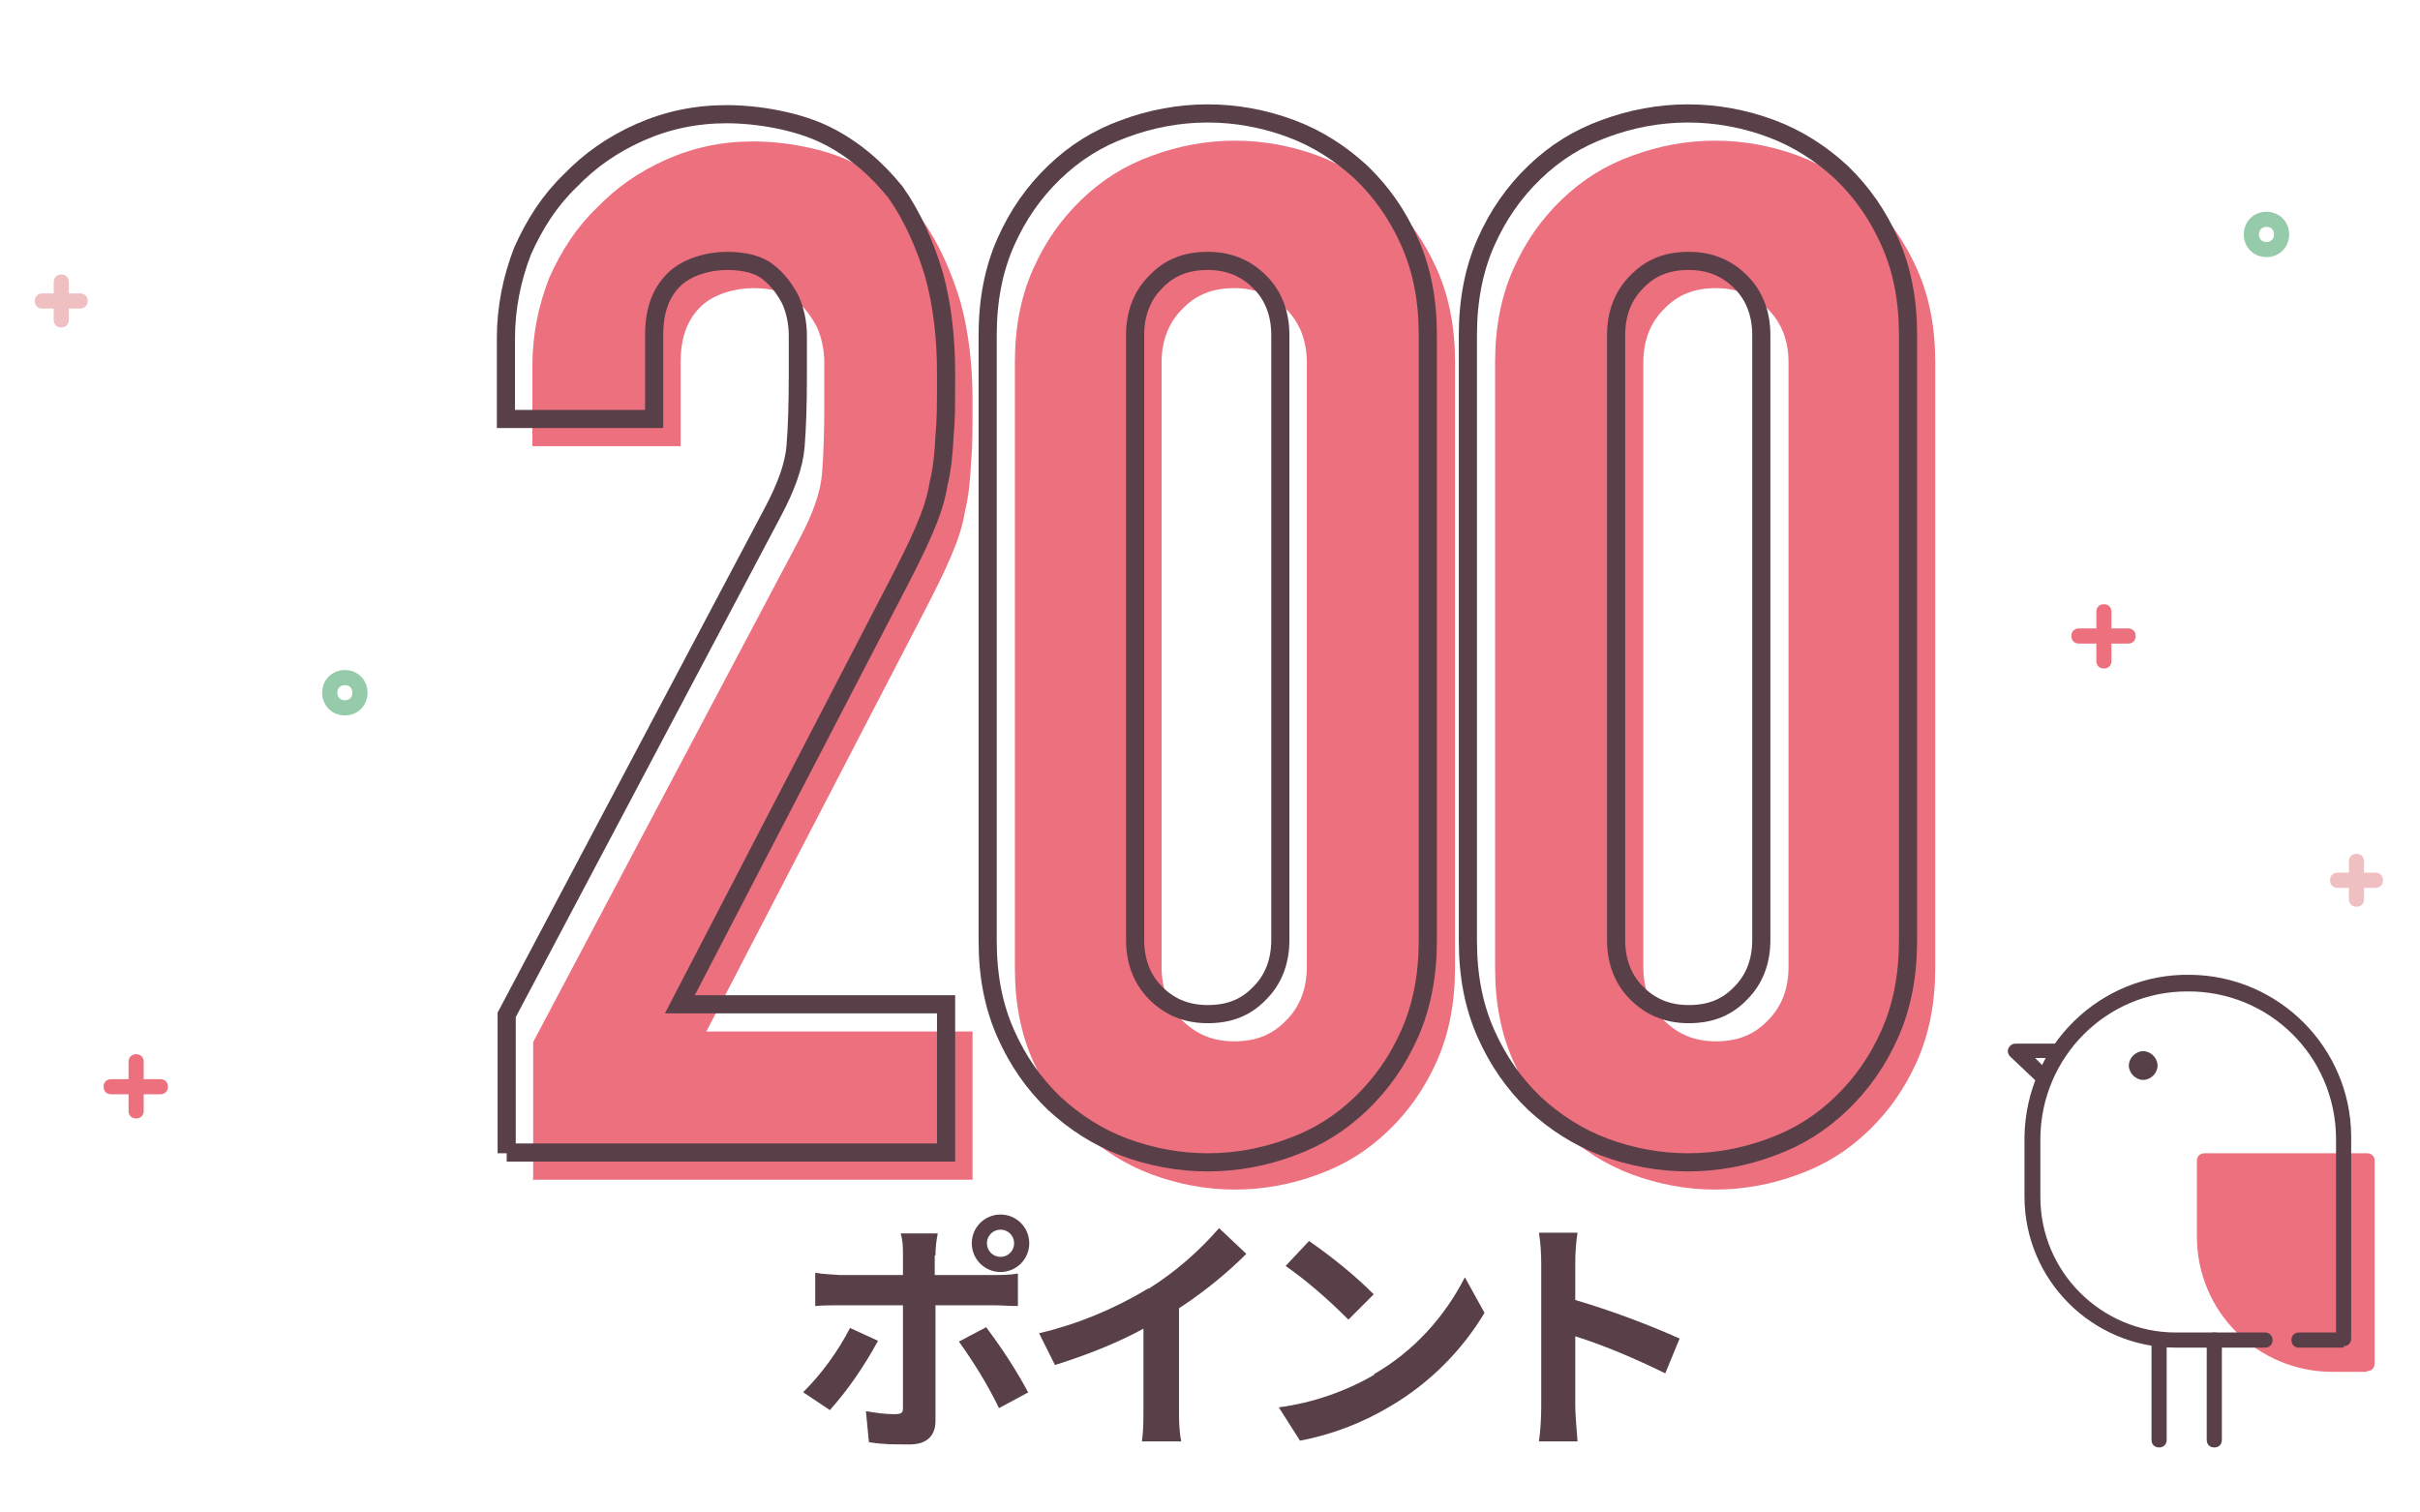
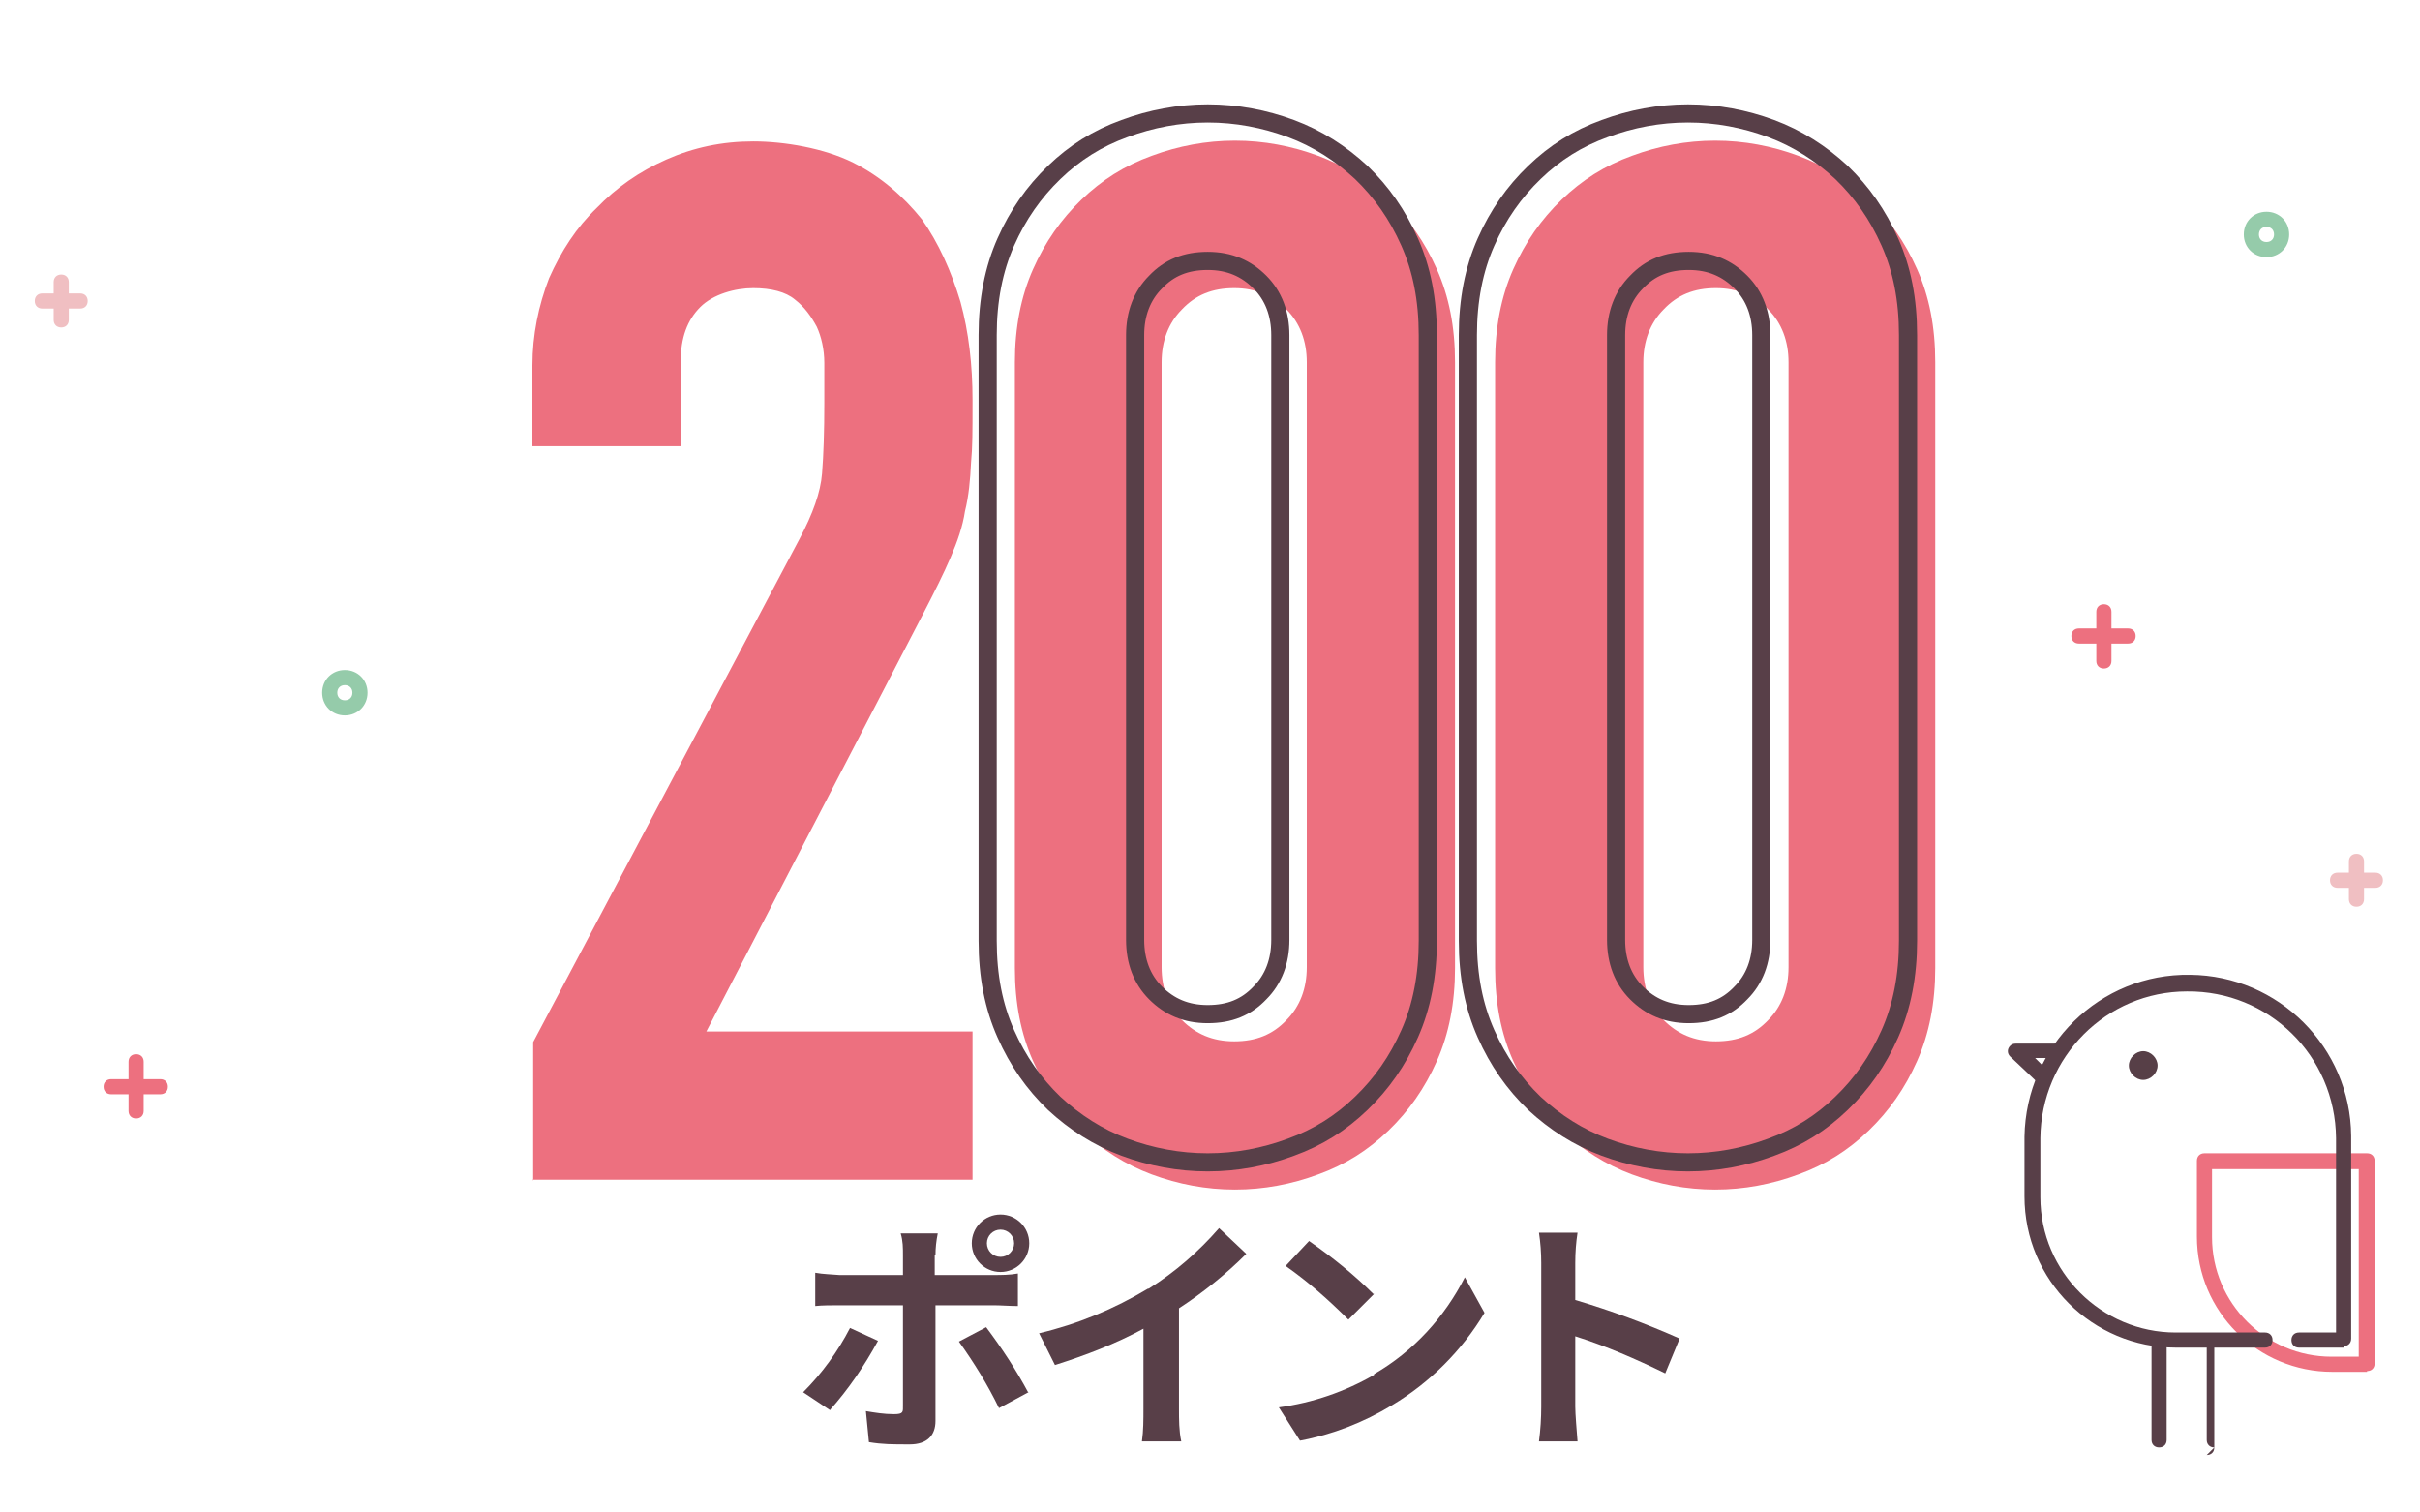
<svg xmlns="http://www.w3.org/2000/svg" id="_レイヤー_1" version="1.1" viewBox="0 0 320 200">
  <defs>
    <style>
      .st0, .st1 {
        fill: none;
      }

      .st2 {
        fill: #ed707f;
      }

      .st3 {
        fill: #f0bfc2;
      }

      .st4 {
        fill: #fff;
      }

      .st5 {
        fill: #95cbaa;
      }

      .st6 {
        fill: #583f48;
      }

      .st1 {
        stroke: #583f48;
        stroke-miterlimit: 10;
        stroke-width: 2.4px;
      }

      .st7 {
        fill: #573f47;
      }
    </style>
  </defs>
  <rect class="st4" width="320" height="200" />
  <path class="st6" d="M109.8,186.5l-3.6-2.4c2.5-2.5,4.6-5.4,6.2-8.5l3.7,1.7c-1.8,3.3-3.9,6.4-6.4,9.2M123.6,166v2.6h7.7c1.1,0,2.2,0,3.3-.2v4.3c-1.1,0-2.3-.1-3.2-.1h-7.7v15.3c0,1.9-1.1,3.1-3.4,3.1s-3.6,0-5.4-.3l-.4-4.1c1.2.2,2.4.4,3.7.4s1.2-.3,1.2-1.2v-13.2h-8.4c-1,0-2.3,0-3.2.1v-4.4c1.1.2,2.1.2,3.2.3h8.4v-2.6c0-1,0-1.9-.3-2.9h4.9c-.2,1-.3,1.9-.3,2.9M136,184.1l-3.9,2.1c-1.5-3.1-3.3-6-5.3-8.8l3.6-1.9c2.1,2.8,4,5.7,5.6,8.7M132.3,160.6c2.1,0,3.8,1.7,3.8,3.8s-1.7,3.8-3.8,3.8-3.8-1.7-3.8-3.8,1.7-3.8,3.8-3.8h0M132.3,166.2c1,0,1.8-.8,1.8-1.8s-.8-1.8-1.8-1.8-1.8.8-1.8,1.8.8,1.8,1.8,1.8h0" />
  <path class="st6" d="M151.9,170.4c3.5-2.2,6.6-4.9,9.3-8l3.6,3.4c-2.7,2.7-5.7,5.1-8.9,7.2v13.3c0,1.4,0,2.9.3,4.3h-5.2c.2-1.4.2-2.9.2-4.3v-10.6c-3.7,2-7.6,3.5-11.7,4.8l-2.1-4.2c5.1-1.2,9.9-3.2,14.4-5.9" />
  <path class="st6" d="M181.7,181.7c5.2-3,9.3-7.5,12-12.8l2.6,4.7c-3,5-7.2,9.2-12.2,12.2-3.8,2.3-7.9,3.9-12.2,4.7l-2.8-4.4c4.5-.6,8.8-2.1,12.6-4.3M181.7,171.1l-3.4,3.4c-2.6-2.6-5.3-5-8.3-7.1l3.1-3.3c3,2.1,5.9,4.4,8.5,7" />
  <path class="st6" d="M203.8,167c0-1.3-.1-2.7-.3-4h5.1c-.2,1.3-.3,2.6-.3,4v4.9c4.7,1.4,9.3,3.1,13.8,5.1l-1.9,4.6c-3.9-1.9-7.8-3.6-11.9-4.9v9.3c0,1,.2,3.3.3,4.6h-5.1c.2-1.5.3-3.1.3-4.6v-19h0Z" />
  <g>
    <path class="st2" d="M21.2,144.7h-6.5c-.6,0-1-.4-1-1s.4-1,1-1h6.5c.6,0,1,.4,1,1s-.4,1-1,1" />
    <line class="st0" x1="14.7" y1="143.7" x2="21.2" y2="143.7" />
    <path class="st2" d="M18,147.9c-.6,0-1-.4-1-1v-6.5c0-.6.4-1,1-1s1,.4,1,1v6.5c0,.6-.4,1-1,1" />
    <line class="st0" x1="18" y1="140.4" x2="18" y2="146.9" />
  </g>
  <g>
    <path class="st2" d="M281.4,85.1h-6.5c-.6,0-1-.4-1-1s.4-1,1-1h6.5c.6,0,1,.4,1,1s-.4,1-1,1" />
    <line class="st0" x1="274.9" y1="84.1" x2="281.4" y2="84.1" />
    <path class="st2" d="M278.2,88.4c-.6,0-1-.4-1-1v-6.5c0-.6.4-1,1-1s1,.4,1,1v6.5c0,.6-.4,1-1,1" />
    <line class="st0" x1="278.2" y1="80.9" x2="278.2" y2="87.4" />
  </g>
  <g>
    <path class="st3" d="M10.6,40.8h-5c-.6,0-1-.4-1-1s.4-1,1-1h5c.6,0,1,.4,1,1s-.4,1-1,1" />
    <line class="st0" x1="5.6" y1="39.8" x2="10.6" y2="39.8" />
    <path class="st3" d="M8.1,43.3c-.6,0-1-.4-1-1v-5c0-.6.4-1,1-1s1,.4,1,1v5c0,.6-.4,1-1,1" />
    <line class="st0" x1="8.1" y1="37.3" x2="8.1" y2="42.3" />
  </g>
  <g>
    <path class="st3" d="M314.1,117.4h-5c-.6,0-1-.4-1-1s.4-1,1-1h5c.6,0,1,.4,1,1s-.4,1-1,1" />
    <line class="st0" x1="309.1" y1="116.4" x2="314.1" y2="116.4" />
    <path class="st3" d="M311.6,119.9c-.6,0-1-.4-1-1v-5c0-.6.4-1,1-1s1,.4,1,1v5c0,.6-.4,1-1,1" />
    <line class="st0" x1="311.6" y1="113.9" x2="311.6" y2="118.9" />
  </g>
  <path class="st5" d="M45.6,94.6c-1.7,0-3-1.3-3-3s1.3-3,3-3,3,1.3,3,3-1.3,3-3,3M45.6,90.6c-.6,0-1,.4-1,1s.4,1,1,1,1-.4,1-1-.4-1-1-1" />
  <path class="st5" d="M299.7,34c-1.7,0-3-1.3-3-3s1.3-3,3-3,3,1.3,3,3-1.3,3-3,3M299.7,30c-.6,0-1,.4-1,1s.4,1,1,1,1-.4,1-1-.4-1-1-1" />
  <g>
    <path class="st4" d="M299.2,177.2h-11.8c-10.5,0-18.9-8.5-18.9-18.9v-7.9h0c.1-11.4,9.5-20.5,20.8-20.4,11.2.1,20.3,9.2,20.4,20.4h0v26.8h-5.8" />
-     <path class="st2" d="M313,180.4h-4.6c-9.3,0-16.9-7.5-16.9-16.9v-10h21.5v26.8h0Z" />
    <path class="st2" d="M313,181.4h-4.6c-9.8,0-17.9-7.9-17.9-17.9h0v-10c0-.6.4-1,1-1h21.5c.6,0,1,.4,1,1v26.8c0,.6-.4,1-1,1h0ZM292.5,154.6v9c0,8.7,7.1,15.8,15.8,15.8h3.6v-24.8h-19.4,0Z" />
    <path class="st6" d="M270.2,143.5c-.2,0-.6,0-.7-.3l-3.7-3.5c-.4-.4-.4-1,0-1.4.2-.2.4-.3.8-.3h5.7c.6,0,1,.3,1,.9s-.4,1-1,1h-3.2l1.9,1.9c.4.4.4,1,0,1.4-.2.2-.4.3-.8.3h0Z" />
    <path class="st6" d="M309.8,178.2h-5.8c-.6,0-1-.4-1-1s.4-1,1-1h4.9v-25.7h0c-.1-10.9-8.9-19.5-19.7-19.4-10.7,0-19.3,8.7-19.4,19.4h0v7.8c0,9.9,8.1,17.9,17.9,17.9h11.8c.6,0,1,.4,1,1s-.4,1-1,1h-11.8c-11,0-20-8.9-20-20h0v-7.9h0c.2-12,10-21.6,21.9-21.4,11.7.1,21.2,9.6,21.3,21.3h0v26.8c0,.6-.4,1-1,1v.2Z" />
    <path class="st7" d="M281.5,140.9c0,1,.9,1.9,1.9,1.9s1.9-.9,1.9-1.9-.9-1.9-1.9-1.9-1.9.9-1.9,1.9h0" />
-     <path class="st6" d="M292.8,191.4c-.6,0-1-.4-1-1v-13.2c0-.6.4-1,1-1s1,.4,1,1v13.2c0,.6-.4,1-1,1Z" />
+     <path class="st6" d="M292.8,191.4c-.6,0-1-.4-1-1v-13.2s1,.4,1,1v13.2c0,.6-.4,1-1,1Z" />
    <path class="st6" d="M285.5,191.4c-.6,0-1-.4-1-1v-13.2c0-.6.4-1,1-1s1,.4,1,1v13.2c0,.6-.4,1-1,1Z" />
  </g>
  <g>
    <path class="st2" d="M70.5,156.1v-18.3l35.2-66.5c1.8-3.4,2.8-6.2,3-8.7s.3-5.6.3-9.3v-5.3c0-1.8-.4-3.5-1-4.8-.7-1.3-1.6-2.6-2.9-3.6-1.2-1-3.1-1.5-5.5-1.5s-5.3.8-7,2.5-2.6,4-2.6,7.3v11.1h-19.6v-10.7c0-4,.8-7.9,2.2-11.5,1.6-3.6,3.6-6.7,6.3-9.3,2.6-2.7,5.6-4.8,9.2-6.4,3.6-1.6,7.4-2.4,11.5-2.4s9.4.9,13.2,2.8c3.6,1.8,6.6,4.4,9.1,7.5,2.2,3.1,3.9,6.9,5.1,10.9,1.1,4,1.6,8.4,1.6,13s0,6.1-.2,8.3c-.1,2.2-.3,4.4-.8,6.4-.3,2-1,4-1.9,6.1s-2.1,4.5-3.6,7.4l-28.7,55.3h35.2v19.6h-58.3.1Z" />
    <path class="st2" d="M134.2,47.9c0-4.6.8-8.7,2.4-12.3,1.6-3.6,3.7-6.6,6.4-9.2s5.7-4.5,9.3-5.8c3.5-1.3,7.2-2,11-2s7.5.7,11,2c3.5,1.3,6.6,3.3,9.3,5.8,2.7,2.6,4.8,5.6,6.4,9.2s2.4,7.6,2.4,12.3v80.1c0,4.6-.8,8.7-2.4,12.3-1.6,3.6-3.7,6.6-6.4,9.2s-5.7,4.5-9.3,5.8c-3.5,1.3-7.2,2-11,2s-7.5-.7-11-2c-3.5-1.3-6.6-3.3-9.3-5.8-2.7-2.6-4.8-5.6-6.4-9.2s-2.4-7.6-2.4-12.3V47.9ZM153.6,127.9c0,2.8.9,5.2,2.7,7,1.8,1.8,4,2.8,6.9,2.8s5.1-.9,6.9-2.8c1.8-1.8,2.7-4.2,2.7-7V47.9c0-2.8-.9-5.2-2.7-7-1.8-1.8-4-2.8-6.9-2.8s-5.1.9-6.9,2.8c-1.8,1.8-2.7,4.2-2.7,7v80.1Z" />
    <path class="st2" d="M197.7,47.9c0-4.6.8-8.7,2.4-12.3,1.6-3.6,3.7-6.6,6.4-9.2s5.7-4.5,9.3-5.8c3.5-1.3,7.2-2,11-2s7.5.7,11,2c3.5,1.3,6.6,3.3,9.3,5.8,2.7,2.6,4.8,5.6,6.4,9.2,1.6,3.6,2.4,7.6,2.4,12.3v80.1c0,4.6-.8,8.7-2.4,12.3s-3.7,6.6-6.4,9.2c-2.7,2.6-5.7,4.5-9.3,5.8-3.5,1.3-7.2,2-11,2s-7.5-.7-11-2c-3.5-1.3-6.6-3.3-9.3-5.8-2.7-2.6-4.8-5.6-6.4-9.2-1.6-3.6-2.4-7.6-2.4-12.3V47.9ZM217.3,127.9c0,2.8.9,5.2,2.7,7,1.8,1.8,4,2.8,6.9,2.8s5.1-.9,6.9-2.8c1.8-1.8,2.7-4.2,2.7-7V47.9c0-2.8-.9-5.2-2.7-7-1.8-1.8-4-2.8-6.9-2.8s-5.1.9-6.9,2.8c-1.8,1.8-2.7,4.2-2.7,7v80.1Z" />
  </g>
  <g>
-     <path class="st1" d="M67,152.5v-18.3l35.2-66.5c1.8-3.4,2.8-6.2,3-8.7s.3-5.6.3-9.3v-5.3c0-1.8-.4-3.5-1-4.8-.7-1.3-1.6-2.6-2.9-3.6-1.2-1-3.1-1.5-5.5-1.5s-5.3.8-7,2.5-2.6,4-2.6,7.3v11.1h-19.6v-10.7c0-4,.8-7.9,2.2-11.5,1.6-3.6,3.6-6.7,6.3-9.3,2.6-2.7,5.6-4.8,9.2-6.4,3.6-1.6,7.4-2.4,11.5-2.4s9.4.9,13.2,2.8c3.6,1.8,6.6,4.4,9.1,7.5,2.2,3.1,3.9,6.9,5.1,10.9,1.1,4,1.6,8.4,1.6,13s0,6.1-.2,8.3c-.1,2.2-.3,4.4-.8,6.4-.3,2-1,4-1.9,6.1s-2.1,4.5-3.6,7.4l-28.7,55.3h35.2v19.6h-58.1Z" />
    <path class="st1" d="M130.6,44.3c0-4.6.8-8.7,2.4-12.3,1.6-3.6,3.7-6.6,6.4-9.2s5.7-4.5,9.3-5.8c3.5-1.3,7.2-2,11-2s7.5.7,11,2c3.5,1.3,6.6,3.3,9.3,5.8,2.7,2.6,4.8,5.6,6.4,9.2s2.4,7.6,2.4,12.3v80.1c0,4.6-.8,8.7-2.4,12.3-1.6,3.6-3.7,6.6-6.4,9.2-2.7,2.6-5.7,4.5-9.3,5.8-3.5,1.3-7.2,2-11,2s-7.5-.7-11-2-6.6-3.3-9.3-5.8c-2.7-2.6-4.8-5.6-6.4-9.2s-2.4-7.6-2.4-12.3V44.3ZM150.1,124.3c0,2.8.9,5.2,2.7,7,1.8,1.8,4,2.8,6.9,2.8s5.1-.9,6.9-2.8c1.8-1.8,2.7-4.2,2.7-7V44.3c0-2.8-.9-5.2-2.7-7-1.8-1.8-4-2.8-6.9-2.8s-5.1.9-6.9,2.8c-1.8,1.8-2.7,4.2-2.7,7v80.1Z" />
    <path class="st1" d="M194.1,44.3c0-4.6.8-8.7,2.4-12.3,1.6-3.6,3.7-6.6,6.4-9.2s5.7-4.5,9.3-5.8c3.5-1.3,7.2-2,11-2s7.5.7,11,2c3.5,1.3,6.6,3.3,9.3,5.8,2.7,2.6,4.8,5.6,6.4,9.2s2.4,7.6,2.4,12.3v80.1c0,4.6-.8,8.7-2.4,12.3s-3.7,6.6-6.4,9.2c-2.7,2.6-5.7,4.5-9.3,5.8-3.5,1.3-7.2,2-11,2s-7.5-.7-11-2-6.6-3.3-9.3-5.8c-2.7-2.6-4.8-5.6-6.4-9.2-1.6-3.6-2.4-7.6-2.4-12.3V44.3ZM213.7,124.3c0,2.8.9,5.2,2.7,7,1.8,1.8,4,2.8,6.9,2.8s5.1-.9,6.9-2.8c1.8-1.8,2.7-4.2,2.7-7V44.3c0-2.8-.9-5.2-2.7-7-1.8-1.8-4-2.8-6.9-2.8s-5.1.9-6.9,2.8c-1.8,1.8-2.7,4.2-2.7,7v80.1Z" />
  </g>
</svg>